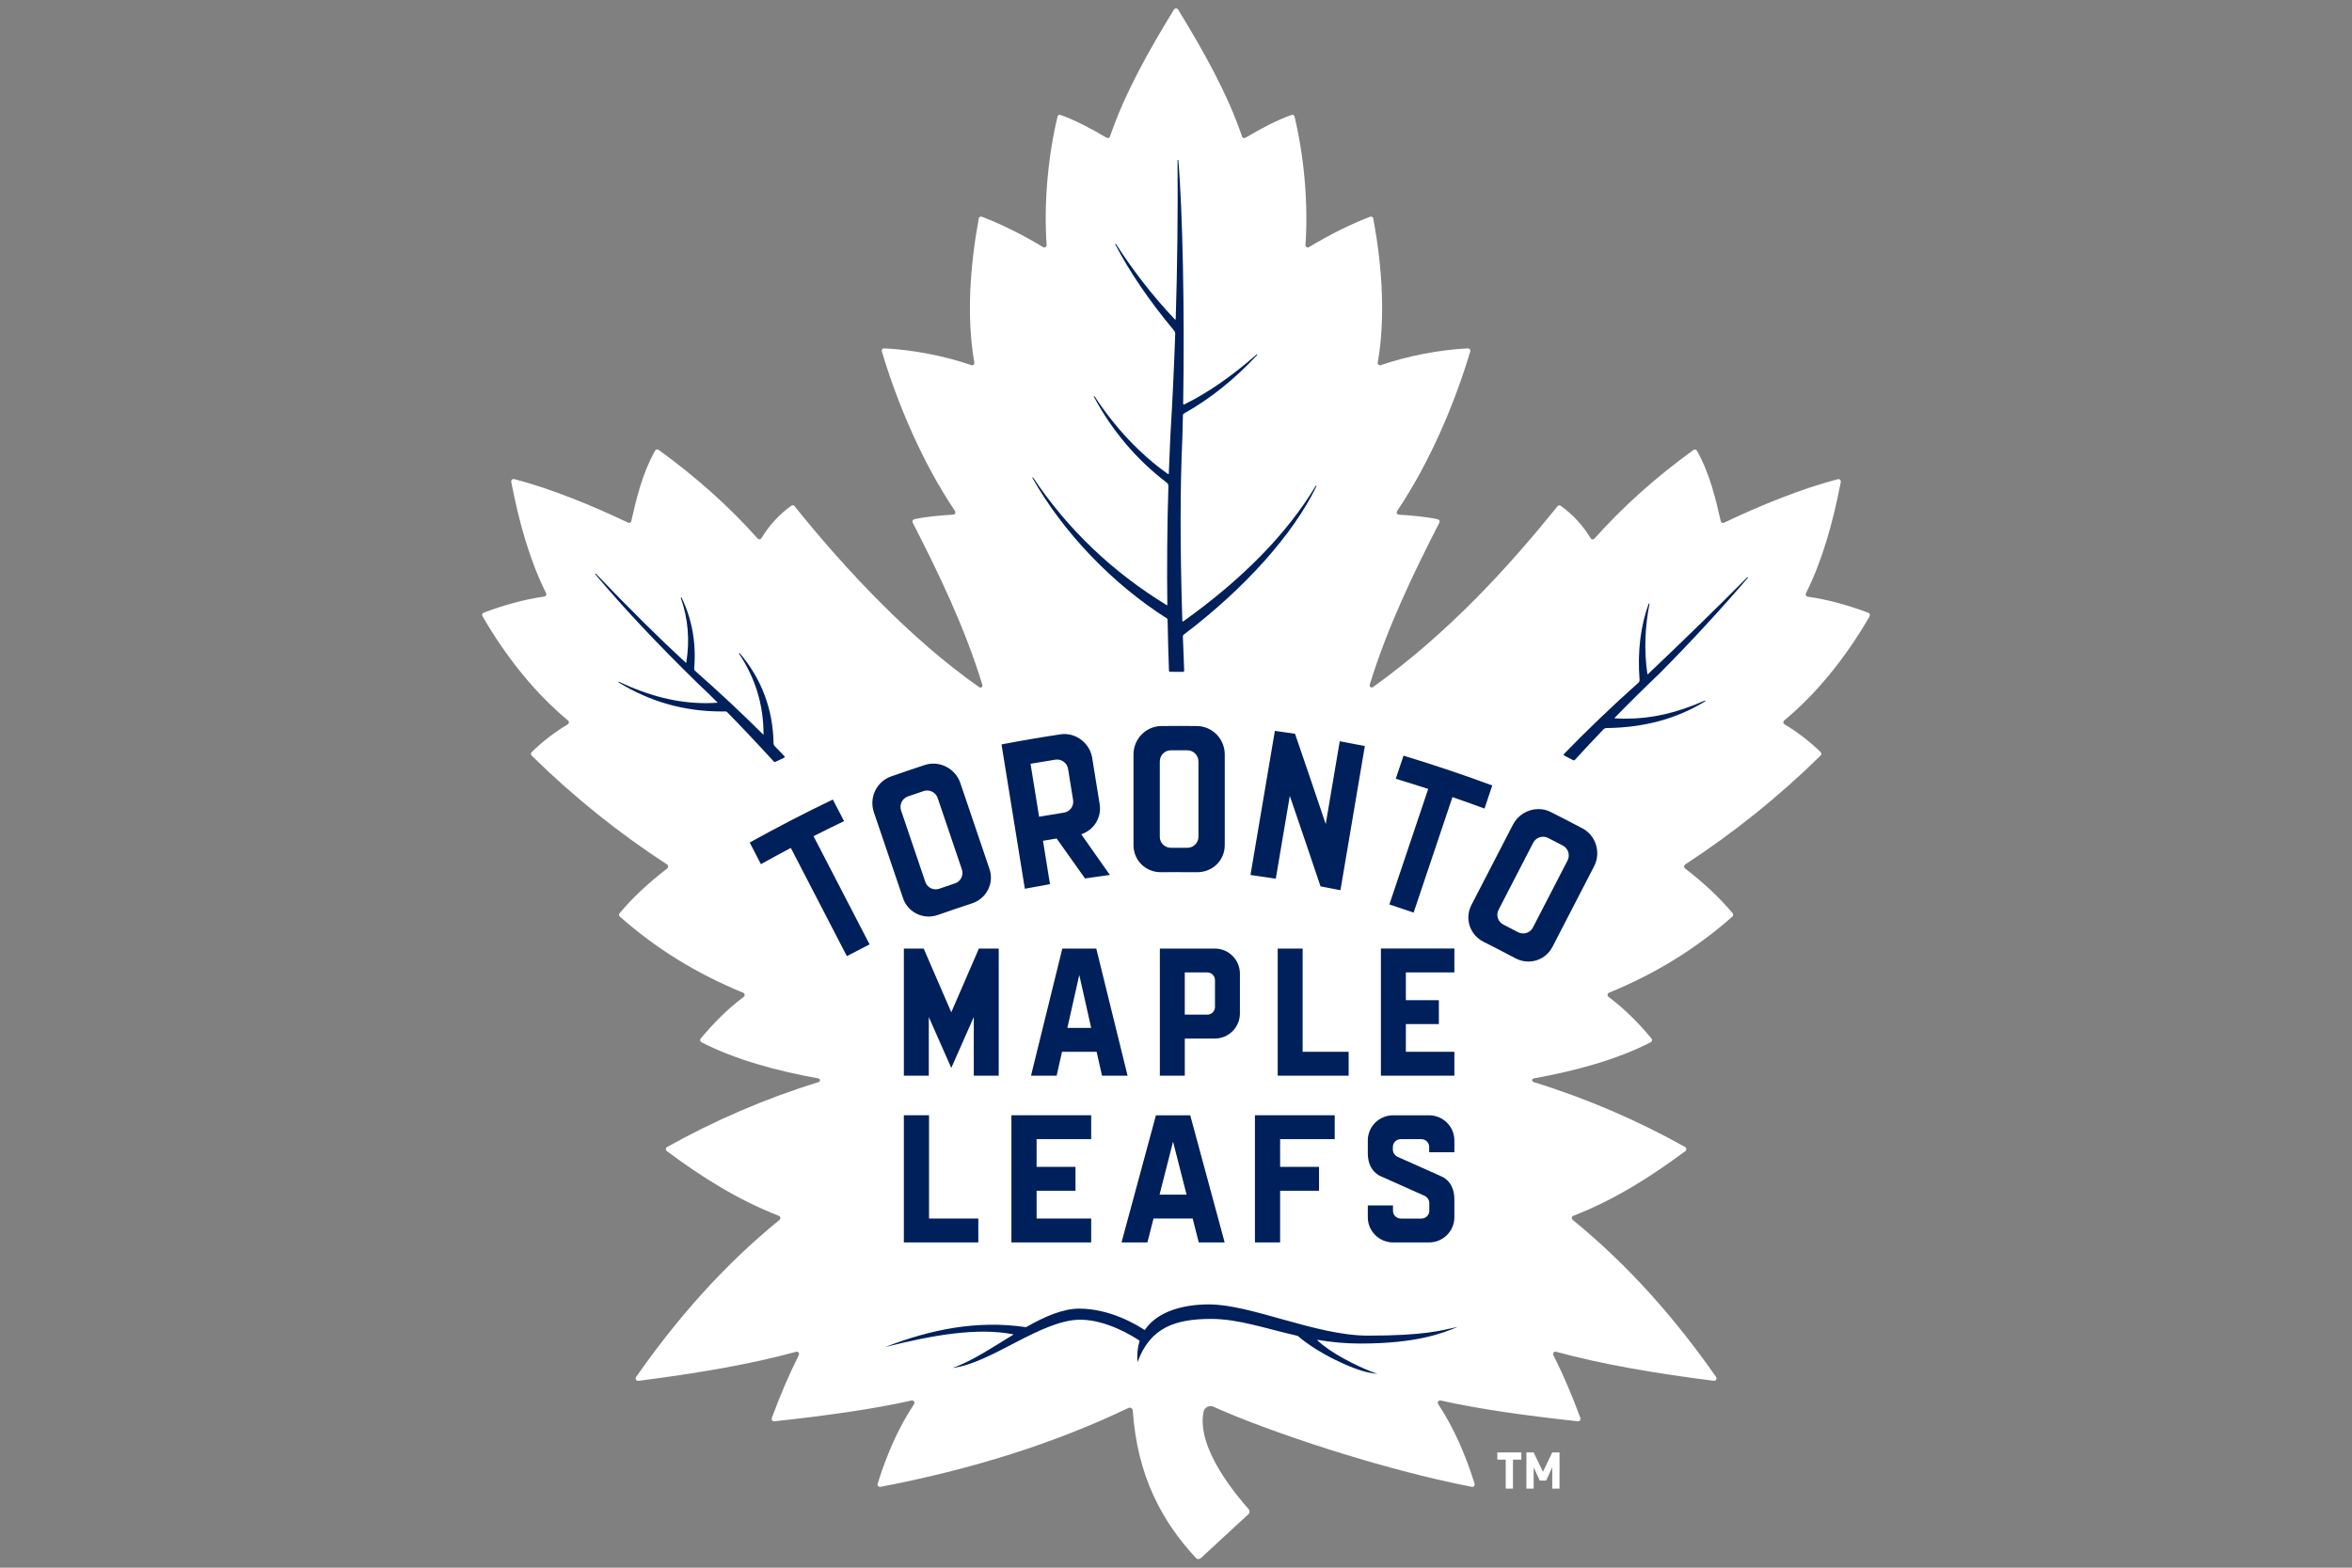
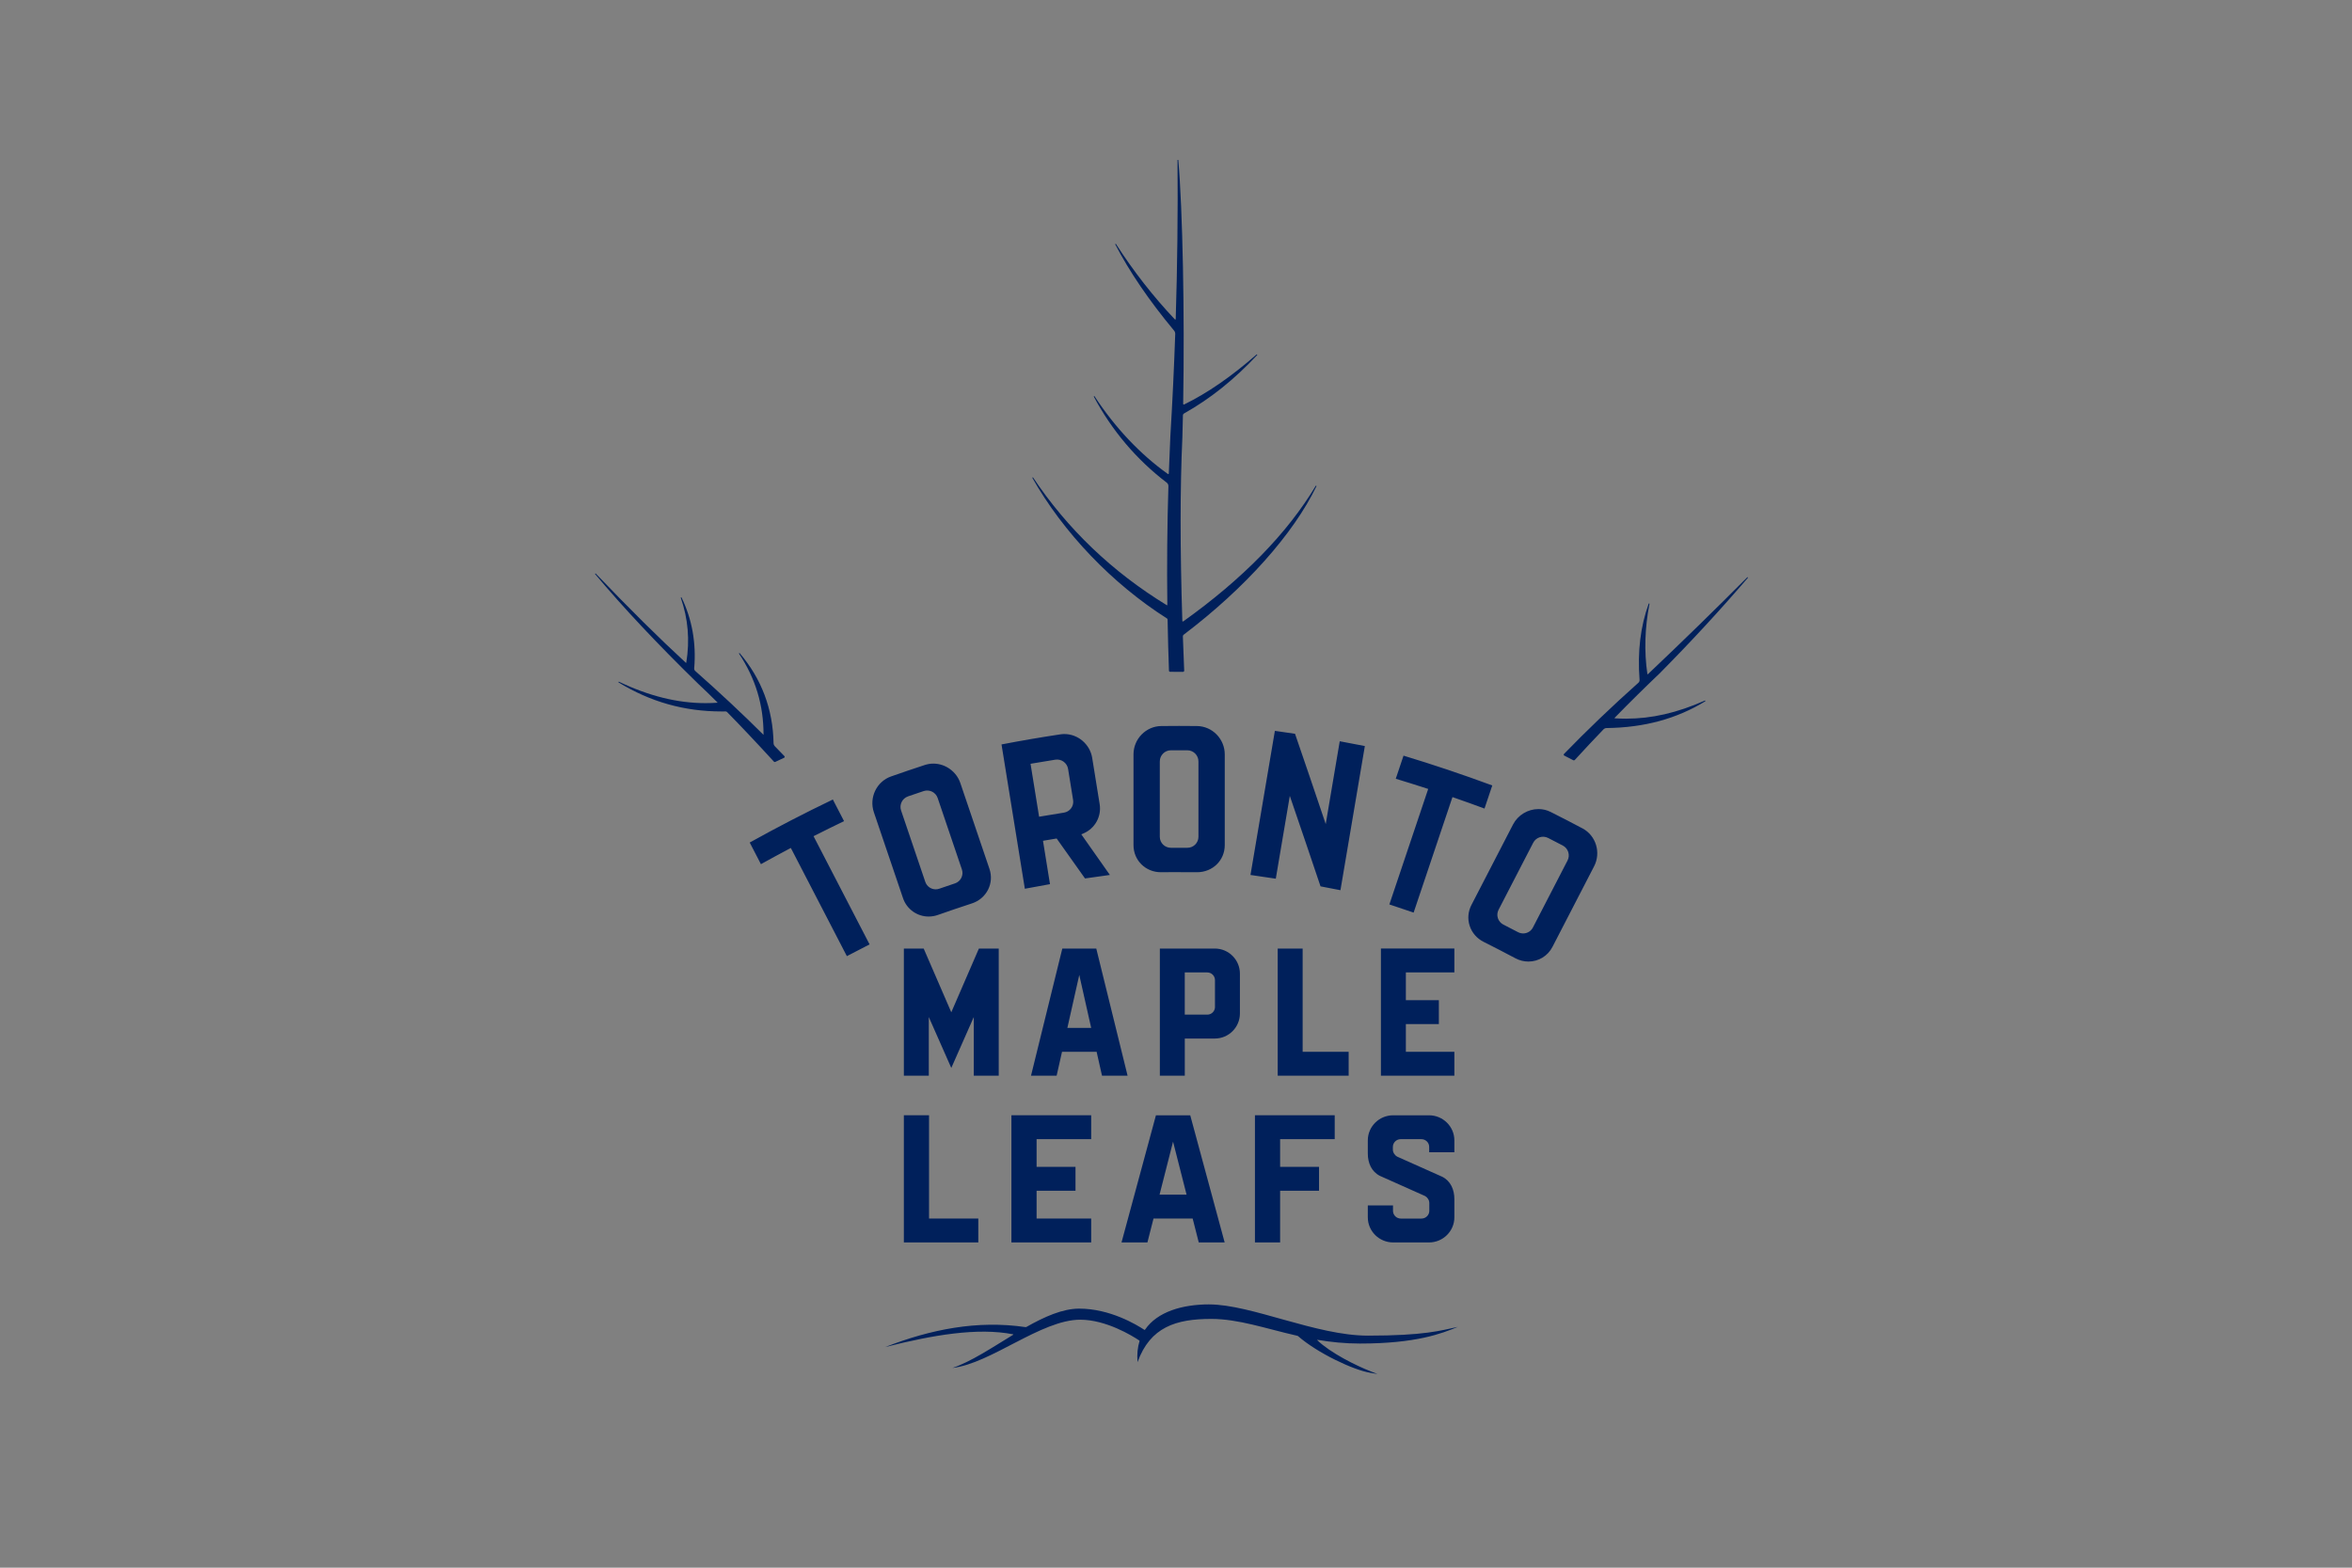
<svg xmlns="http://www.w3.org/2000/svg" id="Layer_1" viewBox="0 0 960 640">
  <rect x="0" y="0" width="960" height="640" fill="#808080" stroke="none" />
-   <path d="M617.54,595.89v11.82h-2.96v-11.82h-3.42v-2.94h9.8v2.94h-3.42ZM633.57,607.71v-8.71l-2.49,5.43h-2.61l-2.49-5.43v8.71h-2.96v-14.76h2.96l3.8,7.88,3.8-7.88h2.96v14.76h-2.96s0,0,0,0Z" style="fill: #fff;" />
-   <path d="M763.09,251.62c.22-.4.16-.89-.16-1.22-.1-.11-.23-.19-.36-.24-8.53-3.2-16.57-5.41-24.71-6.57-.48-.06-.83-.47-.83-.95,0-.15.03-.3.1-.44,6.67-13.38,10.99-28.75,14.21-45.4.14-.72-.52-1.35-1.22-1.17-15,3.9-32.17,10.95-46.45,17.77-.4.19-.87.08-1.14-.26-.09-.11-.15-.24-.18-.38-2.1-9.25-4.59-19.69-9.72-28.73-.14-.25-.38-.42-.66-.48-.28-.06-.57,0-.8.17-15.11,10.94-28.62,22.96-40.38,36.16-.32.36-.85.43-1.25.17-.13-.08-.24-.19-.31-.33-3.03-5-6.98-9.48-12.19-13.23-.41-.3-.99-.22-1.31.18-19.41,24-43.83,51.26-75.35,73.84-.65.47-1.55-.17-1.32-.94,7.16-23.4,17.93-45.71,28.43-66.19.25-.47.07-1.05-.4-1.29-.07-.04-.15-.07-.23-.09-4.42-1-10.31-1.56-15.9-1.88-.52-.03-.92-.48-.89-1,0,0,0,0,0-.01.01-.17.07-.33.16-.47,13.28-19.7,23.44-43.66,29.88-65.2.13-.45-.08-.92-.5-1.12-.14-.06-.28-.09-.43-.09-11.1.5-24.51,2.99-35.61,6.85-.48.17-1-.07-1.18-.55-.06-.16-.07-.32-.04-.49,3.24-18.61,1.74-39.49-1.81-58.83-.05-.28-.22-.53-.47-.67-.25-.14-.55-.17-.81-.07-7.84,2.95-16.81,7.47-24.98,12.41-.3.19-.69.19-.99,0-.3-.19-.48-.53-.45-.88,1.23-17.5-.71-36.84-4.46-52.42-.12-.49-.61-.8-1.11-.68-.03,0-.06.02-.09.02-5.7,1.98-12.41,5.49-18.81,9.31-.45.28-1.04.13-1.32-.32-.04-.06-.07-.13-.09-.2-6.02-17.63-15.69-34.78-26.1-51.81-.18-.3-.5-.48-.85-.47-.35,0-.67.18-.85.47-10.42,17.03-20.08,34.18-26.1,51.81-.09.28-.31.5-.58.6-.27.1-.58.07-.83-.08-6.4-3.82-13.11-7.33-18.81-9.31-.48-.16-1,.09-1.17.57,0,.03-.02.06-.02.09-3.75,15.58-5.69,34.92-4.46,52.42.03.36-.15.7-.45.88-.3.18-.69.18-.99,0-8.17-4.93-17.14-9.45-24.98-12.4-.5-.18-1.05.07-1.24.57-.02.05-.03.11-.04.16-3.55,19.34-5.05,40.22-1.81,58.83.09.5-.23.98-.73,1.07,0,0,0,0,0,0-.16.03-.32.02-.48-.04-11.1-3.85-24.51-6.35-35.61-6.85-.47-.02-.87.31-.96.76-.03.15-.02.3.02.44,6.44,21.54,16.6,45.5,29.88,65.2.3.43.19,1.01-.24,1.31-.14.1-.31.16-.49.17-5.59.32-11.48.88-15.9,1.88-.52.12-.84.64-.72,1.15.02.08.05.15.08.22,10.52,20.51,21.31,42.86,28.46,66.3.23.74-.62,1.37-1.26.92-27.92-19.52-54.72-48.16-75.43-73.93-.32-.4-.9-.48-1.31-.18-5.21,3.75-9.16,8.22-12.19,13.23-.27.46-.87.61-1.33.34-.09-.05-.16-.12-.23-.19-11.76-13.2-25.27-25.23-40.39-36.16-.45-.33-1.08-.22-1.41.23-.02.03-.04.05-.05.08-5.12,9.04-7.62,19.48-9.72,28.73-.1.43-.47.73-.91.73-.14,0-.28-.03-.41-.09-14.28-6.82-31.45-13.88-46.45-17.77-.71-.18-1.36.45-1.22,1.17,3.22,16.65,7.54,32.02,14.21,45.4.14.28.14.61,0,.88-.14.28-.42.46-.73.5-8.14,1.16-16.18,3.37-24.71,6.57-.43.16-.69.59-.65,1.04.01.15.06.29.13.42,10.03,17.25,21.6,31.47,34.92,42.58.41.34.47.94.13,1.35-.07.09-.16.16-.26.22-5.33,3.19-10.27,6.99-14.72,11.33-.39.39-.39,1.03,0,1.43h0c16.89,16.62,35.4,31.51,55.26,44.44.27.18.44.48.45.8.01.32-.13.64-.39.83-7.37,5.7-13.85,11.61-19.42,18.27-.35.42-.3,1.03.11,1.39,14.48,12.82,31.06,23.2,50.31,31.06.33.13.57.44.61.79.05.36-.11.71-.39.92-6.85,5.15-12.41,10.84-17.53,17-.1.11-.16.25-.2.39-.08.29-.01.6.17.84.09.12.2.22.33.29,13.76,7.07,30.45,11.64,47.77,14.77.79.14.85,1.23.08,1.47-22.12,6.84-42.43,15.69-61.88,26.52-.48.27-.65.87-.39,1.36.07.12.16.23.28.32,14.26,10.59,28.79,19.82,45.71,26.41.33.12.57.42.62.76.06.35-.08.7-.35.92-23.12,18.84-42.02,40.53-58.53,64.13-.49.71.1,1.67.95,1.56,23.56-3,45.48-6.68,64.38-11.86.5-.14,1.02.15,1.17.65.07.23.04.48-.07.69-4.05,8.08-7.7,16.67-11.03,25.69-.26.7.32,1.43,1.06,1.35,21.24-2.3,40.55-5,55.96-8.49.86-.2,1.51.75,1.02,1.49-6.52,9.93-11.14,20.67-14.85,32.47-.23.72.41,1.43,1.15,1.29,37.24-7.11,71.13-17.77,101.2-32.2.81-.39,1.74.17,1.8,1.07,1.81,26.7,11.93,45.27,25.79,60.2.51.55,1.38.58,1.94.07l19.46-17.96c.59-.54.64-1.45.12-2.06-3.85-4.4-21.56-24.5-18.42-39.78.37-1.82,2.39-2.79,4.09-2.03,22.43,10.15,68.92,25.65,105.43,32.69.72.14,1.33-.55,1.11-1.26-3.71-11.82-8.33-22.57-14.86-32.51-.48-.74.16-1.69,1.02-1.49,15.41,3.49,34.71,6.19,55.96,8.49.56.06,1.05-.35,1.11-.9.02-.15,0-.3-.05-.45-3.33-9.02-6.98-17.61-11.03-25.69-.24-.46-.06-1.03.4-1.27.21-.11.46-.14.69-.07,18.89,5.18,40.82,8.86,64.38,11.86.85.11,1.45-.86.95-1.56-16.51-23.59-35.41-45.29-58.53-64.13-.27-.22-.41-.57-.35-.92.05-.35.29-.64.62-.76,16.92-6.6,31.45-15.82,45.71-26.41.27-.2.42-.53.4-.87-.02-.34-.21-.64-.51-.81-19.45-10.83-39.76-19.67-61.88-26.52-.77-.24-.7-1.33.09-1.47,17.32-3.13,34.02-7.7,47.77-14.77.49-.25.68-.86.42-1.34-.03-.06-.07-.12-.12-.18-5.12-6.16-10.69-11.86-17.53-17-.29-.21-.44-.57-.39-.92.04-.36.28-.66.61-.79,19.25-7.86,35.83-18.24,50.32-31.06.4-.36.45-.98.11-1.39-5.57-6.65-12.05-12.57-19.42-18.27-.44-.34-.52-.97-.18-1.41.07-.09.15-.17.24-.23,19.85-12.93,38.37-27.82,55.26-44.44.4-.39.4-1.04,0-1.43-4.45-4.34-9.39-8.14-14.72-11.33-.46-.27-.61-.85-.35-1.31.06-.1.13-.19.22-.26,13.32-11.1,24.89-25.33,34.92-42.58h0Z" style="fill: #fff;" />
  <path d="M476.29,252.45c.17.11.27.29.28.49.13,7.41.32,14.23.56,20.87.01.25.21.45.46.45l5.28.02h0c.13,0,.25-.05.34-.15.09-.09.14-.22.13-.35-.19-4.66-.37-9.37-.54-14.01,0-.25.11-.49.31-.64,25.03-18.96,44.81-41.09,54.25-60.72l-.28-.15c-11.61,19.42-29.81,38.07-54.11,55.41-.14.1-.39.02-.39-.2-.94-29.73-.93-54.24.02-74.94.08-2.79.15-5.71.22-8.94,0-.34.19-.65.49-.81,10.69-6.01,20.47-13.83,29.88-23.91l-.22-.22c-10.36,9.07-20.06,15.77-29.65,20.48-.05.03-.11.03-.17.02-.1-.02-.18-.08-.21-.17-.01-.03-.02-.07-.02-.11.64-36.68-.21-79.5-1.99-99.58h-.31c.18,21.68-.07,43.34-.74,64.99,0,.1-.09.19-.2.18,0,0-.09,0-.14-.06-8.82-9.32-16.93-19.7-24.1-30.87l-.27.16c5.93,11.41,13.8,22.95,24.04,35.28.32.38.49.87.47,1.37-.48,13.87-1.14,27.74-1.98,41.59-.23,4.62-.43,9.51-.64,15.39,0,.2-.23.28-.36.19-11.28-8.01-21.66-19.01-30.01-31.82l-.27.16c7.41,13.92,17.44,25.76,29.81,35.2.43.33.68.85.67,1.4-.5,16.16-.64,32.33-.44,48.5,0,.04-.01.07-.04.1-.02.02-.05.04-.08.04-.03,0-.06,0-.09-.02-22.2-13.55-40.58-31.11-54.64-52.2l-.27.16c12.64,22.36,32.66,43.29,54.93,57.42h0ZM316.22,311.1c.07,0,.14-.02.21-.05l3.61-1.7c.21-.1.3-.35.2-.55-.02-.04-.04-.08-.07-.11-1.32-1.38-2.65-2.75-3.98-4.11-.28-.29-.44-.68-.45-1.08-.24-14.01-4.92-26.43-13.89-36.92l-.25.19c6.78,10.2,10.06,21.05,10.05,33.16,0,.03-.03.03-.05.02-8.59-8.56-17.95-17.31-27.82-26.03-.31-.27-.47-.68-.43-1.08.87-10.33-.88-20.08-5.21-28.99l-.29.12c3.02,8.65,3.76,17.35,2.26,26.57l-.15.05c-10.92-10.05-22.98-21.99-36.87-36.5l-.23.21c11.67,13.91,25.46,28.59,42.15,44.88,2.69,2.52,5.34,5.08,7.94,7.69-1.64.12-3.28.18-4.93.18-11.46,0-23.07-2.87-35.46-8.77l-.15.27c13.1,8.01,26.91,11.9,42.19,11.9.51,0,1.03,0,1.56-.01.24,0,.46.09.62.26,5.54,5.64,11.79,12.25,19.09,20.22.09.1.23.16.36.16h0ZM677.79,274.51c12.67-12.81,24.68-25.83,35.68-38.69l-.23-.21c-13.04,13.11-26.33,26.07-40.62,39.62-.02.02-.06.04-.09.04-.05,0-.12-.03-.13-.11-1.35-9.1-1.05-19.04.87-28.73l-.3-.08c-3.41,9.41-4.64,19.62-3.76,31.21.03.44-.14.87-.47,1.16-10.84,9.67-21.06,19.46-30.39,29.09-.14.14-.15.36-.04.52.04.05.09.09.14.12l3.67,1.89c.23.12.51.07.68-.12,3.84-4.2,7.72-8.35,11.67-12.45.34-.35.79-.54,1.28-.55,15.37-.18,28.57-3.77,40.35-10.97l-.15-.28c-11.46,5.06-21.72,7.42-32.27,7.42-1.52,0-3.04-.05-4.55-.14-.03,0-.05-.01-.07-.03-.02-.02-.04-.04-.04-.06-.01-.02-.01-.05,0-.07,0-.02.02-.05.03-.06,6.13-6.28,12.38-12.45,18.74-18.5h0ZM493.53,532.51c-10.87,0-21.18,2.98-26.18,10.33-.06.09-.16.12-.25.06-3.27-2.14-14.05-8.66-26.61-8.66-6.76,0-14.13,3.28-21.57,7.49-.09.05-.19.07-.3.06-19.78-2.91-38.75.92-57.3,8.13,19.39-4.91,37.66-8.04,52.19-5.2.05.01.09.06.08.12,0,.03-.02.05-.05.07-8.62,5.24-17.16,10.97-24.78,13.55,15.73-1.82,36.24-19.7,52.15-19.7,10.61,0,21.29,6.61,24.11,8.49.09.06.12.16.09.27-.77,2.5-1.08,5.34-.81,8.57,5.18-14.34,15.7-17.65,30.1-17.65,11.08,0,22.17,3.94,35.13,6.89.12.03.24.08.33.17,7.91,6.89,22.45,13.77,29.39,14.93l2.98.5-2.81-1.1c-5.94-2.32-16.47-7.56-21.75-12.7-.07-.06,0-.17.08-.15,5.39.91,11.13,1.52,17.32,1.52,23.05,0,33.43-4.12,39.95-6.8-6.93,1.47-13.53,3.57-36.68,3.57-21.1,0-47.62-12.75-64.81-12.75h0ZM332.76,341.02c3.89-1.97,7.81-3.9,11.75-5.79l-4.57-8.83c-11.48,5.51-22.8,11.37-33.93,17.56l4.57,8.83c3.81-2.12,7.65-4.2,11.51-6.25l.7-.37,22.87,44.17c3.08-1.63,6.17-3.23,9.27-4.8l-22.87-44.17.7-.36h0s0,0,0,0ZM379.05,374.17c1.29,0,2.57-.22,3.8-.66,4.6-1.62,9.22-3.19,13.85-4.7,2.91-.95,5.25-2.95,6.6-5.63,1.32-2.64,1.52-5.65.56-8.47l-11.9-35.08c-1.57-4.64-6.09-7.89-10.98-7.89-1.18,0-2.35.19-3.47.55-4.62,1.51-9.23,3.07-13.82,4.69-5.89,2.07-9.04,8.63-7.01,14.61l11.9,35.08c1.52,4.48,5.72,7.5,10.46,7.5h0ZM370.6,325.12c2.13-.74,4.27-1.46,6.41-2.17,2.37-.78,4.92.49,5.72,2.85l9.88,29.15c.39,1.13.3,2.36-.23,3.43-.53,1.07-1.47,1.89-2.61,2.26-2.14.71-4.27,1.43-6.39,2.17-.47.16-.97.25-1.47.25h0c-1.92,0-3.62-1.22-4.24-3.04l-9.88-29.15c-.8-2.36.46-4.93,2.81-5.74ZM488.59,356.08c6.4,0,11.31-4.86,11.31-11.06v-37.04c0-6.32-5.08-11.51-11.33-11.58-4.86-.06-9.73-.06-14.59,0-6.25.07-11.33,5.27-11.33,11.58v37.04c0,6.2,4.91,11.06,11.17,11.06,1.2,0,6.77-.09,14.77,0h0ZM473.39,310.84c0-2.49,2.02-4.53,4.5-4.54,2.26-.01,4.51-.01,6.77,0,2.48.02,4.5,2.05,4.5,4.54v30.78c0,2.47-2.01,4.48-4.49,4.48-2.26-.01-4.51-.01-6.77,0-2.5,0-4.51-2.01-4.51-4.48v-30.78ZM470.8,497.46h16l2.49,9.76h10.57l-14.05-51.91h-14l-14.05,51.91h10.57l2.49-9.76ZM478.8,466.07l5.51,21.63h-11.02l5.51-21.63ZM506.09,413.72v-16.23c0-5.67-4.6-10.25-10.26-10.25h-22.42v51.91h10.18v-15.17h12.24c5.67,0,10.26-4.59,10.26-10.26h0s0,0,0,0ZM495.92,411.07c0,1.74-1.41,3.15-3.15,3.15h-9.19v-17.23h9.18c1.74,0,3.15,1.41,3.15,3.15h0v10.92ZM368.92,455.3v51.91h30.39v-9.76h-20.11v-42.15h-10.28ZM407.64,387.24h-8.09l-11.27,26.02-11.27-26.02h-8.09v51.91h10.18v-23.95l9.18,20.78,9.18-20.78v23.95h10.18v-51.91ZM428.56,360.92l-2.85-17.67.76-.13c1.45-.25,2.89-.49,4.34-.73l.48-.08.28.4c3.77,5.3,7.53,10.6,11.29,15.91,3.38-.51,6.79-.98,10.15-1.43-3.7-5.27-7.4-10.53-11.11-15.79l-.56-.79.89-.38c4.69-1.98,7.42-6.9,6.61-11.92l-3.05-18.91c-.9-5.55-5.78-9.73-11.36-9.73-.56,0-1.12.04-1.67.13-8.02,1.21-16.02,2.58-23.98,4.11l9.52,58.92c3.42-.66,6.84-1.28,10.27-1.88h0ZM421.39,311.68c3.13-.54,6.26-1.06,9.39-1.55,2.46-.39,4.78,1.36,5.17,3.76l2.05,12.72c.19,1.17-.09,2.38-.79,3.34-.7.97-1.76,1.61-2.94,1.8-3.13.49-6.25,1-9.37,1.54l-.78.13-3.49-21.61.76-.13ZM449.78,439.15h10.46l-12.78-51.91h-13.86l-12.78,51.91h10.46l2.2-9.76h14.12l2.2,9.76h0ZM435.66,419.64l4.86-21.63,4.86,21.63h-9.73,0ZM544.78,465.06v-9.76h-32.56v51.91h10.28v-21.08h15.88v-9.76h-15.88v-11.32h22.28ZM520.36,298.35l-9.96,58.85c3.42.47,6.89.98,10.33,1.52l5.72-33.8,1,2.92c3.88,11.33,7.73,22.66,11.54,34.01,2.71.51,5.43,1.03,8.13,1.57l9.96-58.85c-3.41-.68-6.83-1.34-10.25-1.96l-5.72,33.82-.99-2.95c-3.81-11.32-7.66-22.63-11.54-33.92-2.73-.42-5.47-.81-8.21-1.19h0ZM568.65,507.22h14.61c5.72,0,10.36-4.59,10.36-10.26v-7.43c0-3.85-1.49-7.38-4.96-9.13,0,0-18.19-8.09-18.43-8.23-.87-.47-1.71-1.62-1.71-2.8v-1.15c0-1.75,1.43-3.16,3.19-3.16h8.44c1.76,0,3.19,1.41,3.19,3.16v2.17h10.28v-4.82c0-5.67-4.64-10.26-10.36-10.26h-14.61c-5.72,0-10.36,4.59-10.36,10.26v5.35c0,3.85,1.49,7.38,4.96,9.13,0,0,18.19,8.09,18.43,8.23.87.47,1.71,1.62,1.71,2.8v3.23c0,1.74-1.43,3.16-3.19,3.16h-8.44c-1.76,0-3.19-1.41-3.19-3.16v-2.2h-10.28v4.85c0,5.67,4.64,10.26,10.36,10.26h0ZM593.62,429.39h-19.8v-11.32h13.47v-9.76h-13.47v-11.32h19.8v-9.76h-29.98v51.91h29.98v-9.76s0,0,0,0ZM550.47,429.39h-18.78v-42.15h-10.18v51.91h28.96v-9.76h0ZM576.99,372.56l15.85-47.15.75.26c4.12,1.43,8.23,2.9,12.33,4.42l3.17-9.43c-11.95-4.42-24.03-8.48-36.22-12.17l-3.17,9.43c4.18,1.27,8.34,2.57,12.49,3.92l.75.24-15.85,47.15c3.31,1.08,6.61,2.19,9.9,3.33h0ZM445.38,465.06v-9.76h-32.56v51.91h32.56v-9.76h-22.28v-11.32h15.88v-9.76h-15.88v-11.32h22.28ZM645.92,338.19c-4.3-2.28-8.62-4.52-12.97-6.7-1.56-.79-3.29-1.2-5.03-1.19-4.31,0-8.37,2.47-10.35,6.28l-17,32.9c-1.37,2.65-1.62,5.66-.71,8.46.93,2.86,2.95,5.18,5.68,6.56,4.36,2.19,8.69,4.42,12.99,6.71,1.64.88,3.47,1.34,5.33,1.34,4.14,0,7.89-2.29,9.79-5.98l17-32.9c2.9-5.61.77-12.56-4.74-15.49h0ZM639.81,351.3l-14.13,27.35c-.77,1.49-2.3,2.42-3.97,2.42-.72,0-1.44-.18-2.09-.51-1.99-1.04-3.99-2.08-6-3.1-1.06-.54-1.87-1.48-2.24-2.62-.37-1.14-.26-2.37.28-3.43l14.13-27.35c1.14-2.22,3.86-3.1,6.09-1.97,2.01,1.02,4.01,2.06,6.01,3.11,2.2,1.15,3.06,3.89,1.92,6.1Z" style="fill: #00205b;" />
</svg>